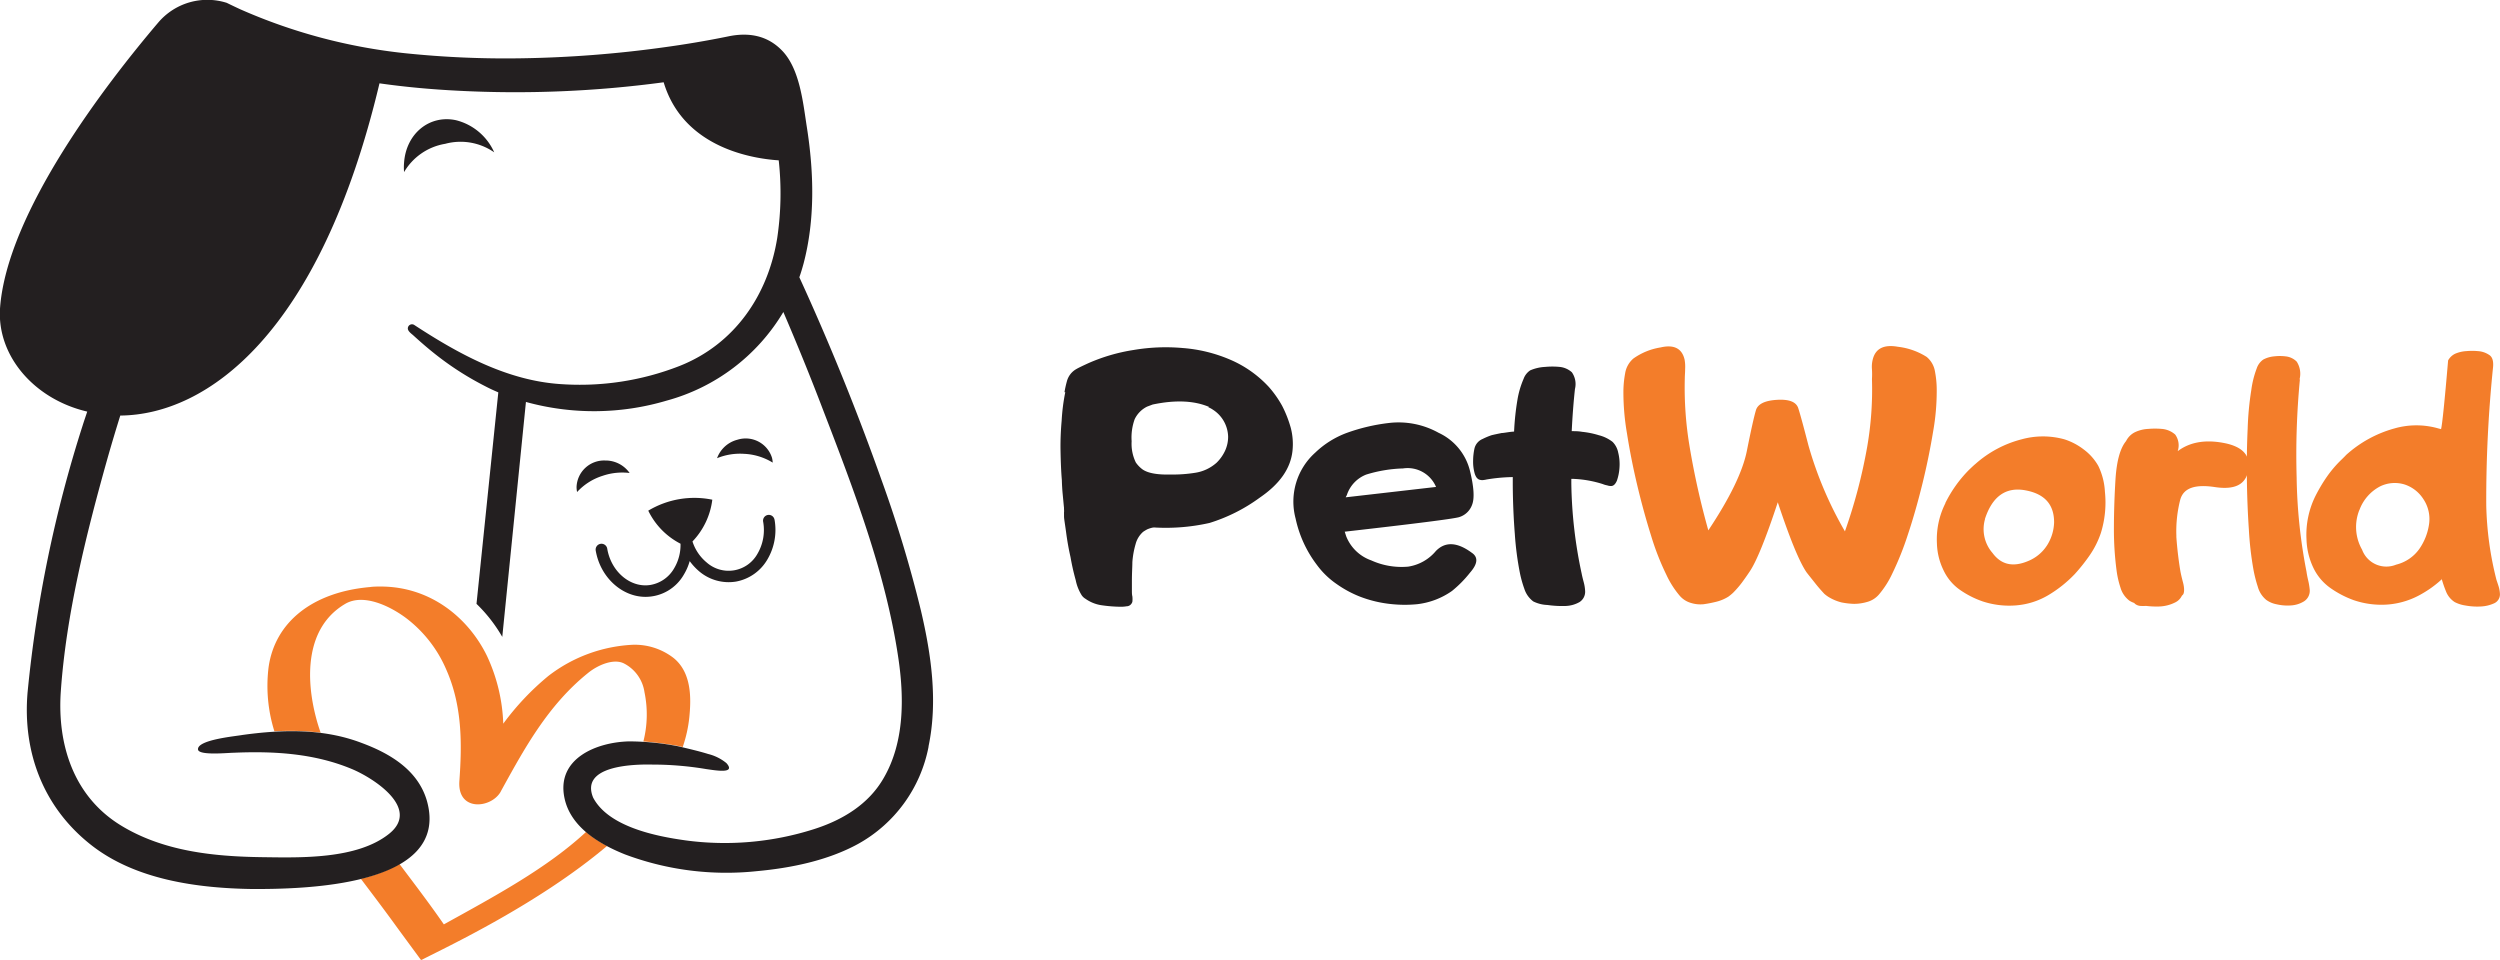
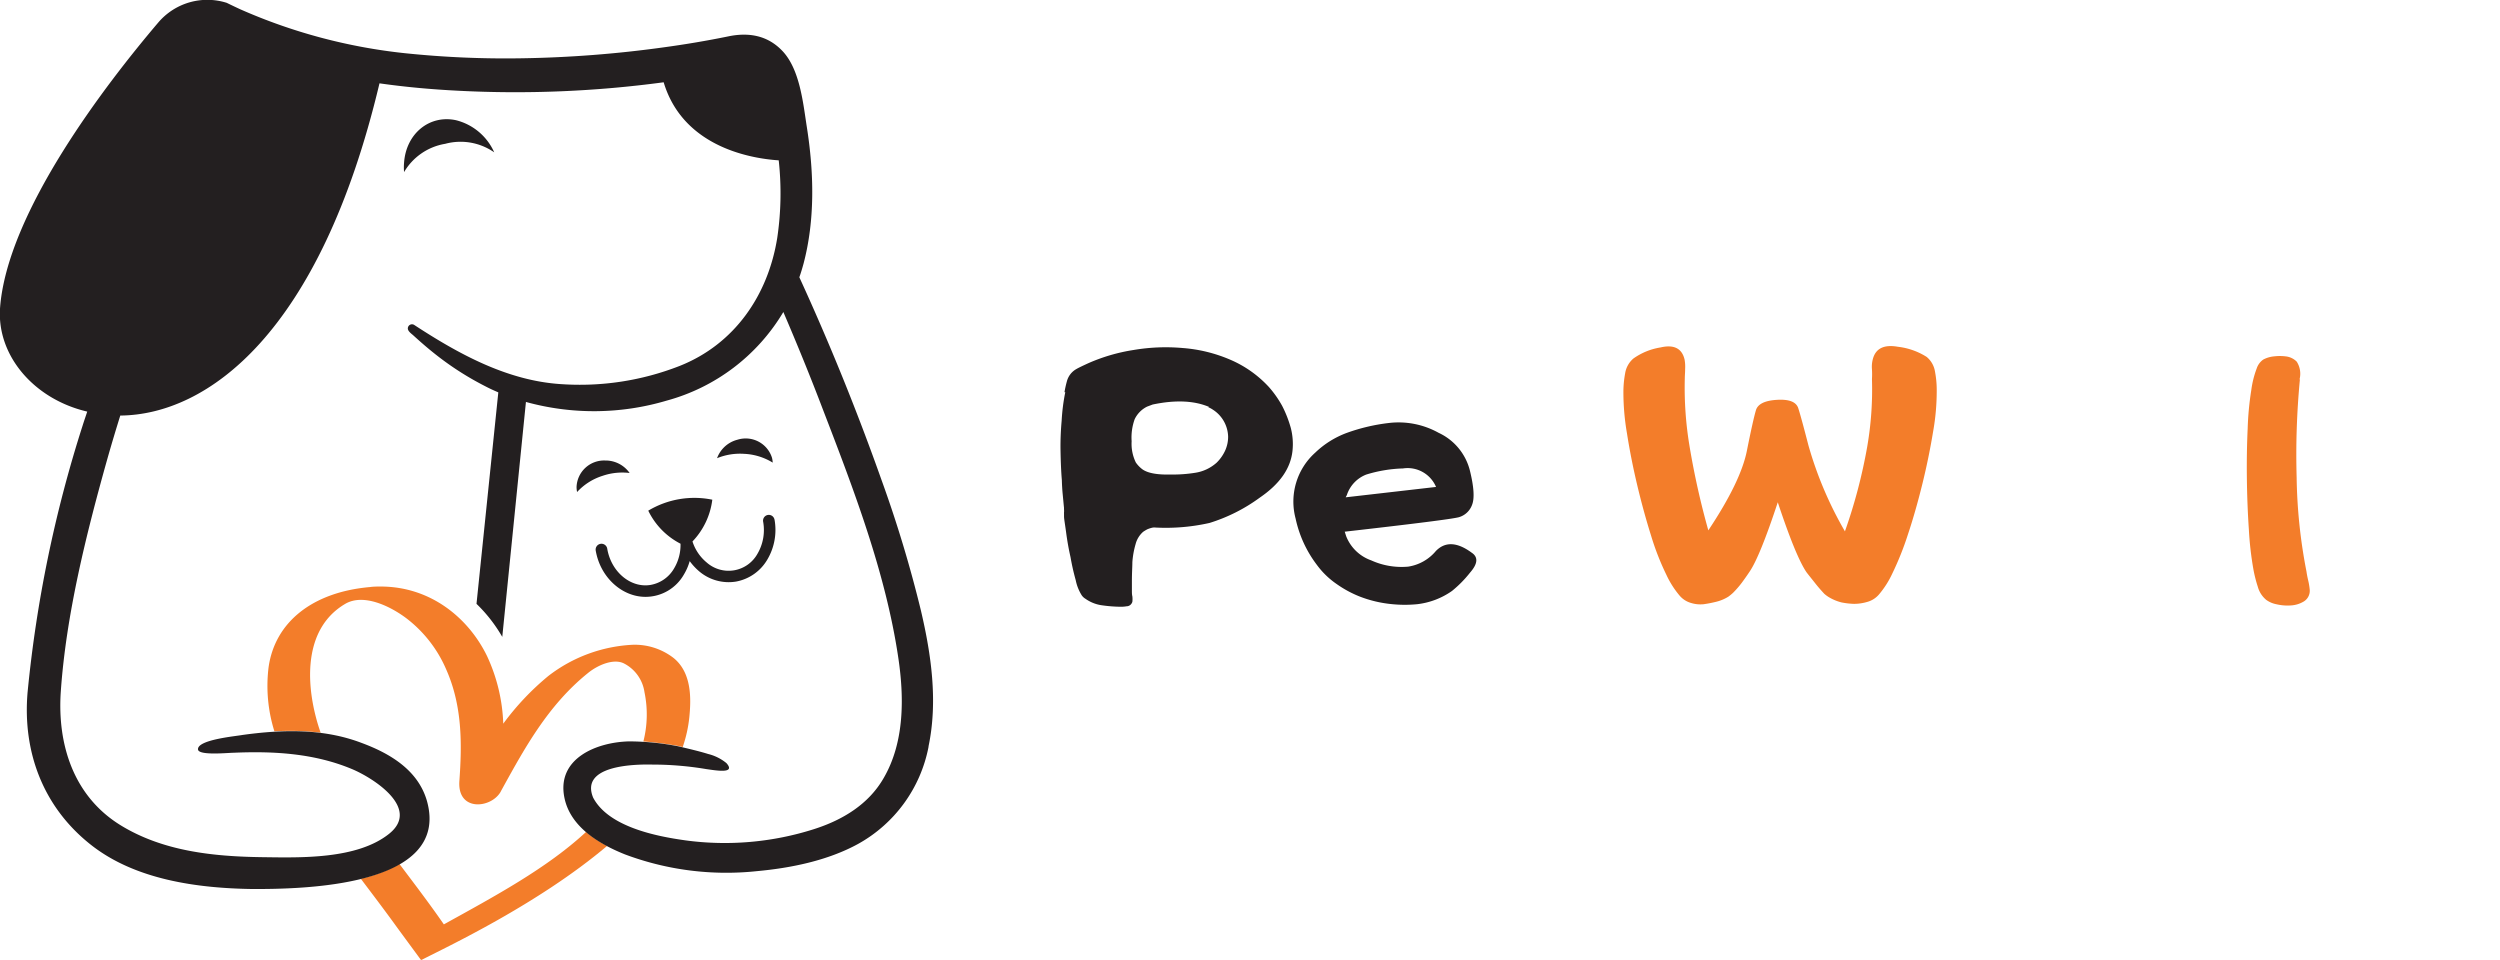
<svg xmlns="http://www.w3.org/2000/svg" viewBox="0 0 378.28 145.24">
  <defs>
    <style>.cls-1{fill:#f37d2a;}.cls-2{fill:#231f20;}</style>
  </defs>
  <title>petworld logo</title>
  <g id="Layer_2" data-name="Layer 2">
    <g id="Layer_1-2" data-name="Layer 1">
      <path class="cls-1" d="M88.69,125.87c-5.91,5.49-13.79,9.72-21.53,14-2.12-3.07-4.43-6.1-6.72-9.14a22.75,22.75,0,0,1-5.85,2.23c1.68,2.22,3.36,4.44,5,6.69.52.73,2.63,3.59,4.13,5.63,3.69-1.91,17.63-8.4,28.14-17.28a17.08,17.08,0,0,1-3.13-2.09" />
      <path class="cls-1" d="M75.77,119.76c3.5-6.35,7.07-13,13.22-17.94,1.53-1.24,3.92-2.22,5.45-1.42a5.82,5.82,0,0,1,3.08,4.35,16.52,16.52,0,0,1-.17,7.44,53.82,53.82,0,0,1,5.36.7l.59.15a20,20,0,0,0,1-4.48c.27-2.7.43-6.73-2.38-9a9.6,9.6,0,0,0-6.16-2A22.69,22.69,0,0,0,83,102.26a39.92,39.92,0,0,0-6.85,7.24,26.3,26.3,0,0,0-2.45-10.22c-2.76-5.7-8.48-10.53-16.1-10.53-.54,0-1.08,0-1.64.08-8.69.77-14.36,5.31-15.32,12.13a23,23,0,0,0,.88,9.7,38.17,38.17,0,0,1,7,.21c-.27-.77-.51-1.54-.71-2.32-1.52-5.78-1.69-13.58,4.43-17.18,2.78-1.63,6.85.37,9.27,2.2a19.32,19.32,0,0,1,6,7.71c2.46,5.54,2.4,11.3,2,16.89-.34,4.71,4.86,4.16,6.27,1.59" />
      <path class="cls-2" d="M140.5,113a21.43,21.43,0,0,1-10.65,14.69c-4.61,2.53-10.2,3.66-15.37,4.13a43.69,43.69,0,0,1-19.89-2.53c-3.89-1.55-8.27-4.14-9.18-8.55-1.25-6,4.91-8.45,9.78-8.56a39.55,39.55,0,0,1,7.52.76c1.49.36,3,.7,4.45,1.15a7,7,0,0,1,2.76,1.38c1.47,1.66-1.57,1.11-3.07.9a48.93,48.93,0,0,0-8.1-.68c-2.94-.07-11,.15-9,5,2.32,4.41,9.48,5.84,13.91,6.46a44.42,44.42,0,0,0,19.5-1.69c4.3-1.37,8.27-3.74,10.56-7.75,3.16-5.44,3.1-12.23,2.19-18.27C134,86.62,129.15,74,124.53,62c-1.9-5-3.9-9.89-6-14.79a29.57,29.57,0,0,1-17.66,13.41,38.62,38.62,0,0,1-21.29.2L76,96.37a22.56,22.56,0,0,0-3.9-5l3.3-32c-.68-.29-1.36-.6-2-.94a45.12,45.12,0,0,1-7.74-5c-1.08-.86-2.12-1.77-3.14-2.7-.21-.19-.79-.59-.81-1a.63.63,0,0,1,1-.54c1.6,1,.24.15,0,0,6.66,4.35,14,8.4,22.13,8.93a41.41,41.41,0,0,0,18-2.75c8.32-3.3,13.39-10.72,14.77-19.4a45.89,45.89,0,0,0,.22-11.71c-3.77-.24-14.41-1.8-17.41-11.81a167.76,167.76,0,0,1-31.08,1.28c-4-.2-8-.56-11.92-1.12-9,37.89-26.06,50.15-39.22,50.27-.7,2.24-1.37,4.48-2,6.71-3.17,11.3-6.2,23.44-7,35.05-.55,8,1.92,15.86,9.08,20.25,6.4,3.92,14,4.71,21.34,4.81,5.87.08,14.39.35,19.25-3.53s-2.45-8.48-5.61-9.8c-5.62-2.35-11.68-2.74-17.9-2.47-.81,0-5.32.47-5.4-.5-.12-1.48,5.74-2,6.72-2.19,6-.83,12.18-1,17.92,1.16,4.31,1.58,8.64,4.09,10,8.82,3.66,13.1-19.11,13.34-26.37,13.33-8.31-.12-17.76-1.37-24.51-6.72-7.17-5.67-10.34-14-9.54-23.11A193.12,193.12,0,0,1,12.5,64.4c.22-.71.47-1.41.7-2.12C5.16,60.4-.44,53.85,0,46.71,1,32.13,16.25,12.46,23.93,3.43a9.74,9.74,0,0,1,10.38-3s.76.38,2.1,1A83.41,83.41,0,0,0,61.27,8.05a146.69,146.69,0,0,0,17.67.77A175.59,175.59,0,0,0,100.3,7.18c3.31-.45,6.6-1,9.87-1.67,3-.63,5.88-.22,8.16,2.14,2.72,2.8,3.19,8,3.76,11.61,1.07,6.82,1.26,14-.52,20.69-.19.69-.39,1.36-.62,2,4.62,10.07,8.79,20.38,12.49,30.83a189.19,189.19,0,0,1,5.92,19.66c1.56,6.66,2.56,13.7,1.14,20.48M62.61,49.11h0s-.05,0,0,0m54.58,29.52a.87.87,0,0,0-1-.71.87.87,0,0,0-.72,1,7.1,7.1,0,0,1-.86,4.88,5,5,0,0,1-7.68,1.31,6.82,6.82,0,0,1-2.15-3.18,11.08,11.08,0,0,0,3-6.32,13.55,13.55,0,0,0-9.69,1.66,11,11,0,0,0,4.88,5A6.9,6.9,0,0,1,102,86a5.13,5.13,0,0,1-3.53,2.5c-3,.53-6-1.94-6.59-5.49a.88.88,0,0,0-1.74.3c.7,4.08,4,7,7.52,7a6.68,6.68,0,0,0,5.84-3.41,8.31,8.31,0,0,0,.86-2,8.83,8.83,0,0,0,1.47,1.58A6.89,6.89,0,0,0,111.37,88a6.93,6.93,0,0,0,4.73-3.32,8.81,8.81,0,0,0,1.09-6.09M91.17,72a9.19,9.19,0,0,1,4.1-.43,4.45,4.45,0,0,0-3.69-1.89,4.17,4.17,0,0,0-4.34,4,3.94,3.94,0,0,0,.08.77A8.85,8.85,0,0,1,91.17,72M116.92,70a3.52,3.52,0,0,0-.12-.77,4.17,4.17,0,0,0-5.23-2.69,4.46,4.46,0,0,0-3.07,2.79,9.2,9.2,0,0,1,4.08-.66A9,9,0,0,1,116.92,70M67.33,21.77a8.91,8.91,0,0,1,7.45,1.28A8.62,8.62,0,0,0,69,18.19c-4-.86-7.54,2-7.86,6.42a8.52,8.52,0,0,0,0,1.43,8.91,8.91,0,0,1,6.17-4.27" />
      <path class="cls-2" d="M161.07,59.34a15.93,15.93,0,0,1,.36-1.63,3,3,0,0,1,1.44-1.87c.28-.17.89-.46,1.8-.88a27.38,27.38,0,0,1,6.84-2,29.1,29.1,0,0,1,7.45-.3,22.47,22.47,0,0,1,7.13,1.74A17.1,17.1,0,0,1,192,58.56,16,16,0,0,1,194,61.4a17.7,17.7,0,0,1,1.31,3.34,9.7,9.7,0,0,1,.26,3.47q-.42,4-4.94,7.08a25.69,25.69,0,0,1-7.62,3.84,30,30,0,0,1-8.24.69,1.53,1.53,0,0,0-.56.06,5,5,0,0,0-.59.2,6.57,6.57,0,0,0-.65.39,3.71,3.71,0,0,0-1.14,1.86,12.91,12.91,0,0,0-.49,2.75c0,.66-.07,1.62-.07,2.88,0,.46,0,.88,0,1.28s0,.73.07,1a3.61,3.61,0,0,1,0,.82,1,1,0,0,1-.33.49.92.92,0,0,1-.56.19,4.77,4.77,0,0,1-.78.07,21.16,21.16,0,0,1-2.85-.21,5.62,5.62,0,0,1-2.58-1,1.8,1.8,0,0,1-.56-.52,6.84,6.84,0,0,1-.91-2.29,35.68,35.68,0,0,1-.79-3.5c-.26-1.14-.48-2.35-.65-3.63S161,78.5,161,78.15v-.33a1.21,1.21,0,0,1,0-.18.77.77,0,0,1,0-.15,1.17,1.17,0,0,0,0-.32.51.51,0,0,0,0-.13.86.86,0,0,1,0-.17c-.07-.67-.13-1.36-.2-2.07s-.11-1.43-.13-2.15c-.11-1.3-.17-2.8-.2-4.48s.06-3.29.17-4.51a30,30,0,0,1,.55-4.32m21.75,2.23q-3.4-1.44-8.53-.36l-.85.32a4.1,4.1,0,0,0-1.87,1.9,8.2,8.2,0,0,0-.46,3.34,6.45,6.45,0,0,0,.63,3.2,4.25,4.25,0,0,0,.81.89c.74.67,2.23,1,4.45.94a21.14,21.14,0,0,0,3.71-.26A6.27,6.27,0,0,0,184.1,70a6.15,6.15,0,0,0,1.27-1.8,5.06,5.06,0,0,0,.46-2.15A5,5,0,0,0,183.54,62a4.13,4.13,0,0,0-.72-.39" />
      <path class="cls-2" d="M203.47,80.44l.23.72a6.34,6.34,0,0,0,3.78,3.63,11.11,11.11,0,0,0,5.58.95,6.78,6.78,0,0,0,4.2-2.36q2.12-2.19,5.44.26,1.49,1-.26,3a17.39,17.39,0,0,1-2.74,2.78,11.41,11.41,0,0,1-5.24,2,19.19,19.19,0,0,1-3.79,0,18.21,18.21,0,0,1-4.91-1.15,16.64,16.64,0,0,1-3.51-1.9,12.38,12.38,0,0,1-3-2.91,17.66,17.66,0,0,1-3.21-7A9.94,9.94,0,0,1,199,68.5a13.83,13.83,0,0,1,4.79-3A28.38,28.38,0,0,1,210.18,64a12.44,12.44,0,0,1,7.5,1.49,8.6,8.6,0,0,1,4.73,5.7q.92,3.73.33,5.2a3,3,0,0,1-2,1.87q-1.42.39-17.26,2.19m8.83-9.57a20.75,20.75,0,0,0-5.59.93,5,5,0,0,0-2.94,3.14,2.25,2.25,0,0,0-.16.3l13.67-1.57a4.67,4.67,0,0,0-5-2.8" />
-       <path class="cls-2" d="M229.1,65.3a39.51,39.51,0,0,1,.52-4.88,13.55,13.55,0,0,1,.92-3.1,2.59,2.59,0,0,1,1-1.28,6.36,6.36,0,0,1,2.23-.52,11.63,11.63,0,0,1,2.25,0,3.23,3.23,0,0,1,1.82.81,3.1,3.1,0,0,1,.47,2.53c-.22,2-.38,4.15-.49,6.38.52,0,1,0,1.57.1a12.83,12.83,0,0,1,2.55.52,5.59,5.59,0,0,1,2.06,1,3.13,3.13,0,0,1,.85,1.61,7.2,7.2,0,0,1,.2,2.25,7.42,7.42,0,0,1-.39,2c-.24.57-.55.84-.92.82a1.7,1.7,0,0,1-.56-.1,3,3,0,0,1-.65-.19,16.82,16.82,0,0,0-4.45-.79h-.32q0,.33,0,.66a68.8,68.8,0,0,0,1.57,13.7c.08.41.19.84.31,1.29a6.23,6.23,0,0,1,.21,1.33A1.85,1.85,0,0,1,239,91.1a4.55,4.55,0,0,1-2.06.59,15.89,15.89,0,0,1-2.8-.15A5.2,5.2,0,0,1,232,91a3.84,3.84,0,0,1-1.34-1.88,17.31,17.31,0,0,1-.69-2.47,46.43,46.43,0,0,1-.76-5.86q-.28-3.56-.31-7.35c0-.42,0-.83,0-1.25h-.16a26.3,26.3,0,0,0-3.79.36,4,4,0,0,1-.63.1,1.45,1.45,0,0,1-.55-.1,1.07,1.07,0,0,1-.39-.36,2.33,2.33,0,0,1-.27-.65,6.57,6.57,0,0,1-.21-1.83,9,9,0,0,1,.21-1.87,2.09,2.09,0,0,1,1.25-1.43,10,10,0,0,1,1.34-.56q.53-.13,1.53-.33c.29,0,.79-.11,1.51-.19Z" />
      <path class="cls-1" d="M269,76q-2.68,8.12-4.22,10.43c-.39.59-.8,1.17-1.22,1.74a14.46,14.46,0,0,1-1.33,1.53,7.47,7.47,0,0,1-.72.59,6.33,6.33,0,0,1-1.77.75,18.45,18.45,0,0,1-1.92.38,4.74,4.74,0,0,1-1.93-.18,3.54,3.54,0,0,1-1.74-1.11,14,14,0,0,1-2-3.14,39.54,39.54,0,0,1-2.31-5.9q-1.16-3.69-2.11-7.69t-1.55-7.83a36.77,36.77,0,0,1-.54-6.35,15.58,15.58,0,0,1,.26-2.71,3.71,3.71,0,0,1,1.25-2.26,9.74,9.74,0,0,1,4.12-1.68c2-.47,3.24.14,3.63,1.85a6.09,6.09,0,0,1,.08,1.43c0,.51-.05,1-.05,1.44a53.69,53.69,0,0,0,.72,10.24,119.86,119.86,0,0,0,2.84,12.72q4.92-7.39,5.84-12.07c.62-3.11,1.08-5.15,1.36-6.1s1.35-1.47,3.19-1.58,2.91.31,3.22,1.27.82,2.84,1.54,5.63a56.78,56.78,0,0,0,5.52,13,79.86,79.86,0,0,0,3.37-12.8,50.81,50.81,0,0,0,.72-10.25,11.9,11.9,0,0,0,0-1.46,4.48,4.48,0,0,1,.1-1.42c.39-1.72,1.67-2.38,3.82-2A10.35,10.35,0,0,1,291.52,54a3.61,3.61,0,0,1,1.27,2.24,14.63,14.63,0,0,1,.26,2.73,35,35,0,0,1-.55,6.35c-.42,2.55-.95,5.17-1.61,7.85s-1.38,5.25-2.2,7.7a45.33,45.33,0,0,1-2.37,5.93,14,14,0,0,1-2,3.14,3.6,3.6,0,0,1-1.83,1.15,7.09,7.09,0,0,1-1.95.28,11.2,11.2,0,0,1-1.91-.22,7.08,7.08,0,0,1-1.83-.75,4.87,4.87,0,0,1-.76-.55c-.45-.48-.91-1-1.35-1.56s-.89-1.11-1.33-1.68Q271.73,84.24,269,76" />
-       <path class="cls-1" d="M294.35,76.12a19.17,19.17,0,0,1,3.56-5c.5-.48.83-.79,1-.92a16.81,16.81,0,0,1,7-3.73,12.14,12.14,0,0,1,6.44,0A9.5,9.5,0,0,1,315.28,68a8,8,0,0,1,2.22,2.5,10.18,10.18,0,0,1,1,3.92,15.57,15.57,0,0,1-.62,6.25A13.65,13.65,0,0,1,316.21,84a27.19,27.19,0,0,1-2.27,2.86,18.83,18.83,0,0,1-4,3.19,11.34,11.34,0,0,1-4.86,1.55A12.85,12.85,0,0,1,300,91a13.94,13.94,0,0,1-3.48-1.78,7.49,7.49,0,0,1-2.44-2.93,9.83,9.83,0,0,1-1-4.06,12.11,12.11,0,0,1,1.28-6.08m6,2.39a5.49,5.49,0,0,0,1.13,5.13c1.3,1.77,3.07,2.18,5.32,1.25a6.16,6.16,0,0,0,3-2.51,6.84,6.84,0,0,0,1-3.38c0-2.68-1.41-4.3-4.35-4.84s-5,.9-6.12,4.35" />
-       <path class="cls-1" d="M323,91.26a3.58,3.58,0,0,1-.78-.36,3.8,3.8,0,0,1-1.37-2,14.05,14.05,0,0,1-.59-2.6,47.26,47.26,0,0,1-.4-6.18q0-3.77.25-7.77c.19-2.67.71-4.54,1.59-5.61a3,3,0,0,1,1.34-1.34,5.27,5.27,0,0,1,2-.5,12,12,0,0,1,2.09,0,3.49,3.49,0,0,1,2,.85,2.78,2.78,0,0,1,.38,2.52c1.81-1.37,4.14-1.79,7-1.24s4.08,1.92,3.69,4.12-2.08,3-5.07,2.55-4.73.13-5.23,1.9a19.24,19.24,0,0,0-.59,5.43v.23c.13,1.83.34,3.57.62,5.23.07.37.2.94.4,1.7s.2,1.48,0,1.76l-.19.2a2.16,2.16,0,0,1-1,1,5.81,5.81,0,0,1-2.42.62,13.21,13.21,0,0,1-2-.09,6.46,6.46,0,0,1-.88,0,1.51,1.51,0,0,1-.89-.4" />
      <path class="cls-1" d="M348,57.45a119.78,119.78,0,0,0-.49,14.79A79.57,79.57,0,0,0,349,86.49c.06.43.15.89.26,1.35a10,10,0,0,1,.23,1.4,1.9,1.9,0,0,1-.85,1.74,4.25,4.25,0,0,1-2,.63,7.3,7.3,0,0,1-2.19-.18,3.86,3.86,0,0,1-1.54-.66,3.92,3.92,0,0,1-1.28-2,19.9,19.9,0,0,1-.65-2.55,49.89,49.89,0,0,1-.7-6.1q-.25-3.7-.3-7.67t.12-7.59a45.94,45.94,0,0,1,.55-5.85,14.52,14.52,0,0,1,.82-3.27,2.63,2.63,0,0,1,1-1.34,4.3,4.3,0,0,1,1.65-.48,7.16,7.16,0,0,1,1.69,0,2.75,2.75,0,0,1,1.71.8,3.39,3.39,0,0,1,.44,2.64" />
-       <path class="cls-1" d="M369.45,87.67a16.09,16.09,0,0,1-2.94,2.15,12.12,12.12,0,0,1-5.07,1.64,13,13,0,0,1-5.3-.65,14.85,14.85,0,0,1-3.61-1.9A7.92,7.92,0,0,1,350,85.83a10.72,10.72,0,0,1-1-4.25,13.16,13.16,0,0,1,1.31-6.44,24.87,24.87,0,0,1,1.62-2.78A17.54,17.54,0,0,1,354,69.84c.35-.35.69-.66,1-1a18.06,18.06,0,0,1,7.26-4,12.06,12.06,0,0,1,6.74,0l.36.09c.17-.61.53-4.07,1.07-10.4a2.44,2.44,0,0,1,1.05-1,5,5,0,0,1,1.7-.4,9.23,9.23,0,0,1,1.77,0,3.41,3.41,0,0,1,1.8.65c.43.35.59,1,.45,2.06a196,196,0,0,0-1,20.61,49.75,49.75,0,0,0,1.55,11.31q.17.49.33,1a4.78,4.78,0,0,1,.19,1.11,1.48,1.48,0,0,1-.86,1.41,5.47,5.47,0,0,1-2.05.49,9.79,9.79,0,0,1-2.3-.15,5.13,5.13,0,0,1-1.62-.51,3.36,3.36,0,0,1-1.31-1.57,18.59,18.59,0,0,1-.69-2M357,77.17a6.92,6.92,0,0,0,.41,6,3.91,3.91,0,0,0,5.15,2.27,6.11,6.11,0,0,0,3.5-2.36,8.73,8.73,0,0,0,1.47-3.66,5.41,5.41,0,0,0-.85-3.91,5.35,5.35,0,0,0-2.89-2.22,5.06,5.06,0,0,0-3.66.31,6.58,6.58,0,0,0-3.13,3.6" />
    </g>
  </g>
</svg>